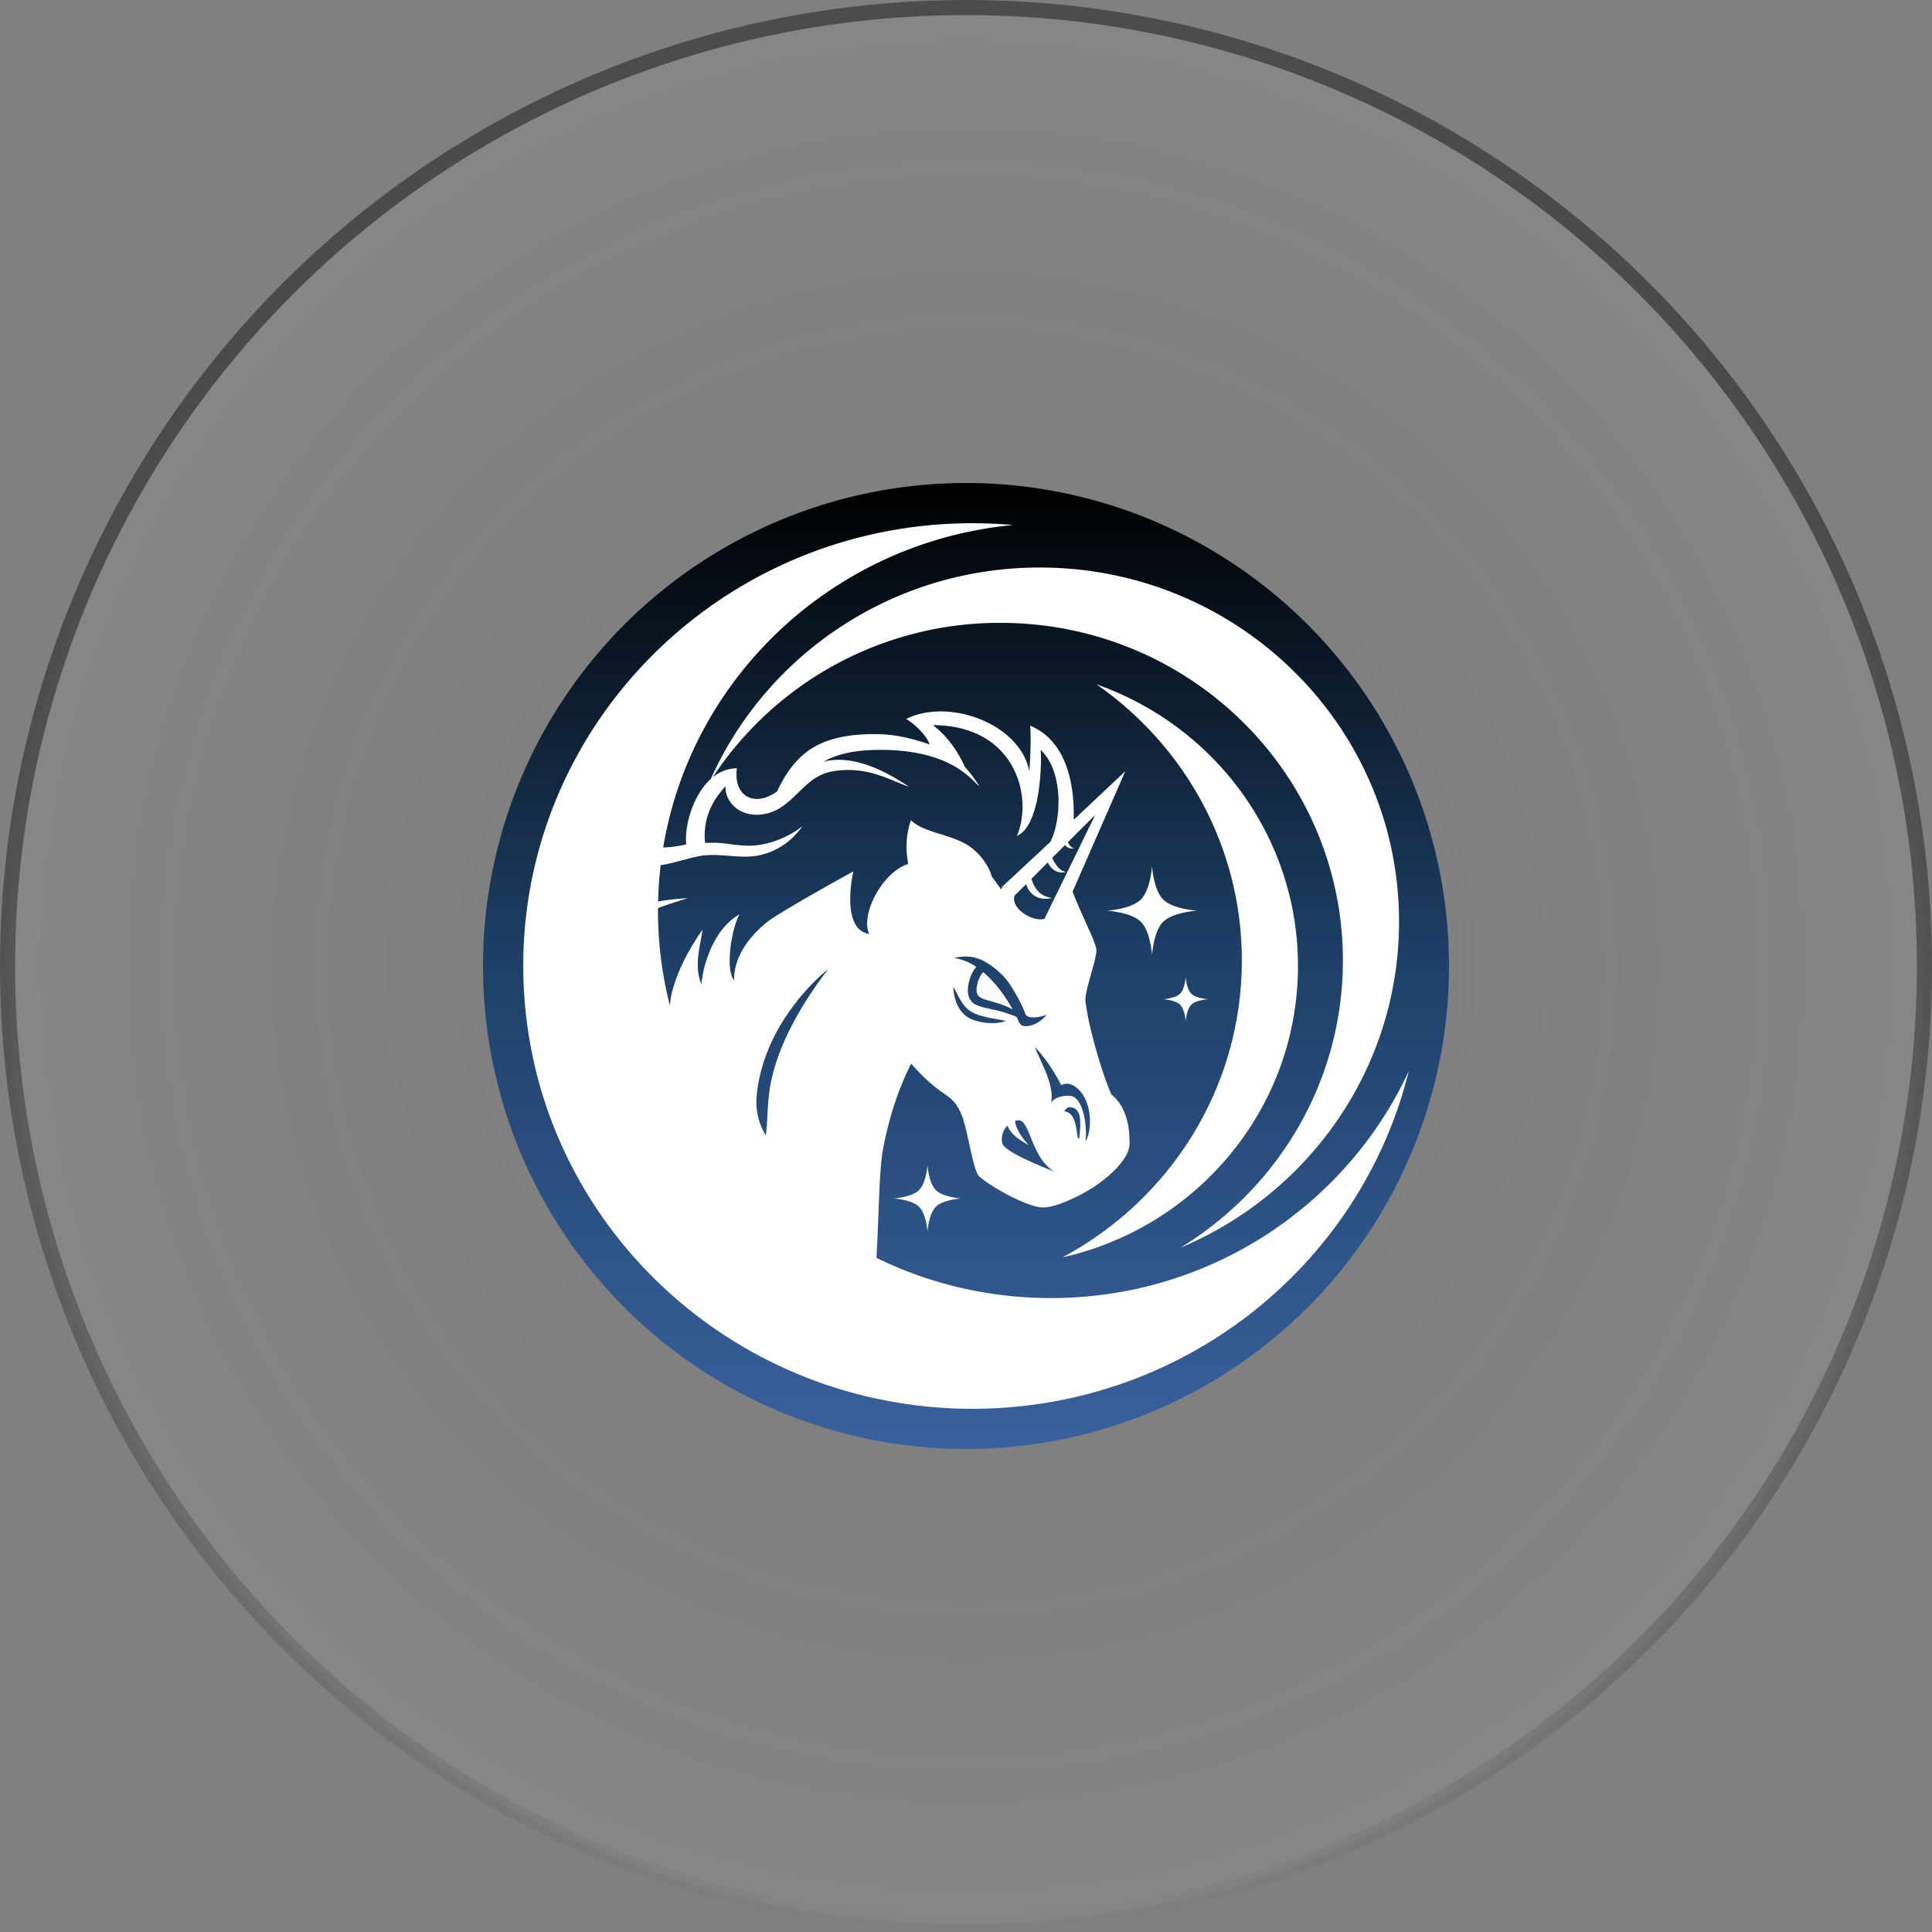
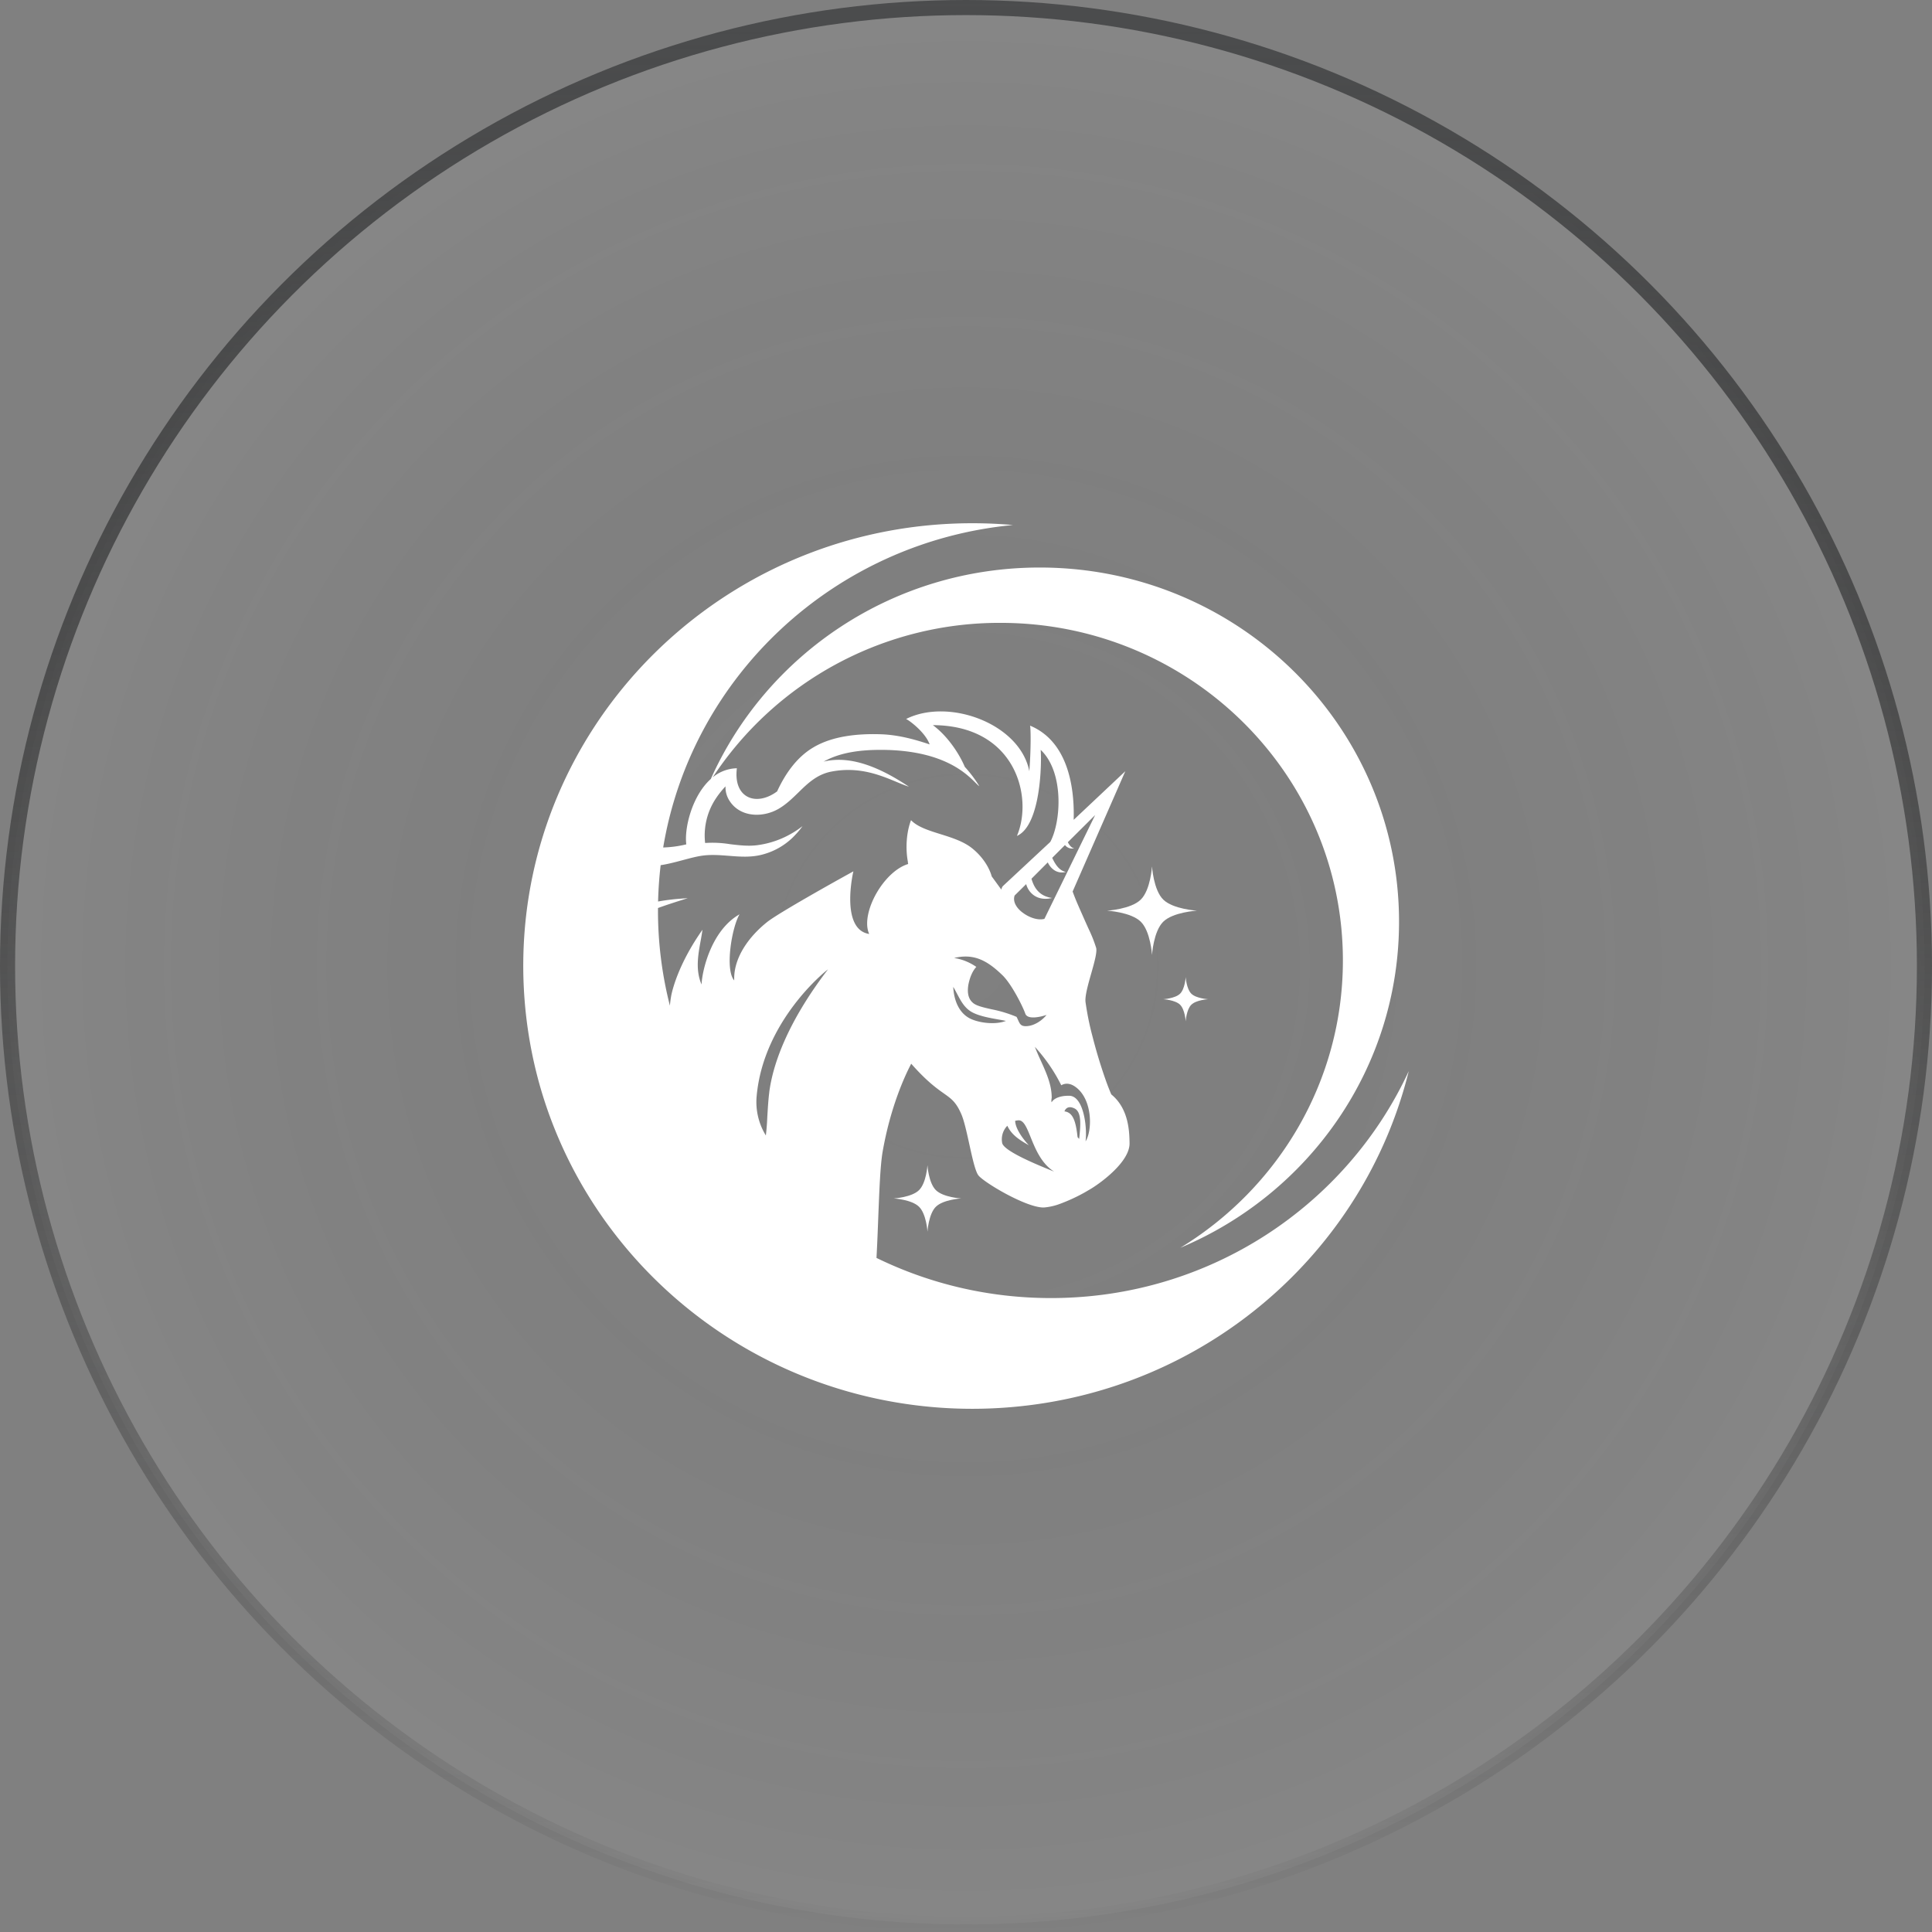
<svg xmlns="http://www.w3.org/2000/svg" width="64" height="64" fill="none" viewBox="0 0 64 64">
  <rect x="0" y="0" width="64" height="64" fill="#808080" stroke="none" />
  <circle cx="32" cy="32" r="31.75" fill="url(#a)" fill-opacity=".05" stroke="url(#b)" stroke-width=".5" />
-   <circle cx="32" cy="32" r="16" fill="url(#c)" />
-   <path fill="#fff" d="M33.546 33.437c-.2-.36-.535-.866-.975-1.232-.118.105-.188.331-.212.47-.056.35.124.399.46.49.195.054.442.122.727.272Z" />
  <path fill="#fff" fill-rule="evenodd" d="M21.969 28.074c.947-5.692 5.693-10.124 11.587-10.682a15.27 15.27 0 0 0-1.345-.059c-7.651 0-13.953 5.694-14.785 13.018a14.626 14.626 0 0 0 .41 5.441 14.262 14.262 0 0 0 .54 1.61c1.733 4.313 5.481 7.621 10.099 8.798a15.105 15.105 0 0 0 5.034.412c6.419-.547 11.671-5.112 13.158-11.13C44.617 39.917 40.08 43 34.815 43c-2.076 0-4.038-.479-5.78-1.33.026-.485.044-.95.06-1.38.036-.908.066-1.661.139-2.114.258-1.493.734-2.526.951-2.939.516.584.842.815 1.078.982.26.184.413.292.59.708.088.21.172.591.255.968.101.459.2.911.304 1.042.188.238 1.592 1.075 2.168 1.063a1.98 1.98 0 0 0 .552-.128c.277-.104.541-.226.8-.371l.2-.117c.364-.22 1.298-.912 1.286-1.516v-.001c-.006-.361-.019-1.138-.605-1.613a7.762 7.762 0 0 1-.177-.453 16.818 16.818 0 0 1-.446-1.47c-.1-.372-.176-.75-.23-1.133-.026-.195.082-.578.187-.947.101-.356.198-.7.166-.847a4.541 4.541 0 0 0-.24-.61c-.101-.22-.21-.47-.314-.704l-.05-.115a8.439 8.439 0 0 1-.177-.442l1.745-3.985-1.71 1.61c.018-.669-.017-2.527-1.445-3.12.023.087.035.738-.024 1.51-.311-1.58-2.673-2.439-4.083-1.73.1.04.64.441.781.842-.464-.157-1.034-.32-1.633-.337-.729-.023-1.569.052-2.21.43-.557.325-.94.877-1.21 1.463-.699.517-1.457.215-1.333-.766a1.29 1.29 0 0 0-.802.302 11.375 11.375 0 0 1 9.533-5.119c6.265 0 11.344 5.007 11.344 11.184 0 4.02-2.153 7.546-5.384 9.517 4.258-1.787 7.244-5.95 7.244-10.8 0-6.48-5.33-11.734-11.902-11.734-4.867 0-9.051 2.88-10.896 7.004-.625.56-.884 1.64-.812 2.167h-.004a3.661 3.661 0 0 1-.762.103Zm-.169 1.79c.01-.407.038-.808.085-1.204.253-.038.5-.105.737-.168.203-.054.398-.107.583-.138.315-.053.626-.028.938-.004.37.03.74.058 1.113-.042a2.26 2.26 0 0 0 1.104-.668 2.39 2.39 0 0 0 .224-.273c-.112.087-.23.168-.353.238a3.048 3.048 0 0 1-1.163.395c-.294.035-.588 0-.882-.035a3.605 3.605 0 0 0-.828-.04 2.214 2.214 0 0 1 .288-1.366c.111-.186.24-.354.388-.51a.814.814 0 0 0 .123.464c.347.563 1.099.586 1.628.284.253-.146.458-.345.66-.542.311-.304.618-.603 1.096-.695.912-.176 1.616.117 2.153.34.151.063.29.12.415.16-.81-.54-1.85-1.07-2.826-.83.57-.32 1.263-.39 1.903-.39 2.038.005 2.812.774 3.124 1.085.058.057.1.1.131.117a4.25 4.25 0 0 0-.481-.639c-.17-.406-.553-1.01-1.058-1.382 2.75.011 3.331 2.393 2.785 3.67.793-.348.823-2.421.787-2.851.776.732.682 2.37.318 3.05l-1.552 1.446-.029.029a.326.326 0 0 0-.041.104l-.135-.186-.182-.25c-.106-.371-.364-.696-.617-.905-.288-.247-.695-.375-1.084-.497-.39-.122-.76-.238-.973-.462-.152.4-.188.924-.105 1.377 0 .023.005.052.011.075-.252.076-.493.256-.699.482-.493.54-.805 1.371-.593 1.836-.97-.151-.529-2.068-.523-2.074-.006 0-2.415 1.33-2.85 1.673-.587.465-1.128 1.173-1.098 1.94-.312-.354-.083-1.748.176-2.19-.934.529-1.24 1.865-1.258 2.324-.206-.477-.115-.978-.032-1.437a7.32 7.32 0 0 0 .062-.376c-.82 1.165-1.004 2.038-1.033 2.172l-.001.007c-.02.11-.035.222-.045.335a12.685 12.685 0 0 1-.394-3.234c.294-.107.593-.202.889-.295l.096-.03c-.326.018-.658.05-.982.11ZM35.373 27.9l.905-.9-1.669 3.415-.011.023c-.212.058-.5-.04-.717-.203-.206-.151-.34-.366-.27-.57l.382-.377a.687.687 0 0 0 .158.285c.147.157.376.25.7.174a.924.924 0 0 1-.218-.058c-.288-.116-.405-.372-.464-.58l.54-.541c.1.215.318.395.6.314-.224-.035-.365-.273-.453-.465l.423-.424c.07.093.188.134.306.11-.1-.017-.165-.116-.212-.203Zm-3.137 5.326c-.176-.145-.194-.366-.159-.598.041-.209.118-.441.265-.598a1.765 1.765 0 0 0-.735-.296c.658-.157 1.099.087 1.598.569.312.302.682 1.051.758 1.272.088.261.705.046.705.046-.129.163-.393.366-.675.372-.174.005-.21-.072-.271-.21a2.55 2.55 0 0 0-.047-.098 4.241 4.241 0 0 0-.837-.253c-.263-.06-.483-.109-.602-.206Zm3.513 4.502-.053-.058c-.058-.529-.152-.82-.434-.854 0 0 .064-.227.329-.099.247.114.201.573.166.935l-.005.044-.003.032Zm.212.081c.059-.488-.07-1.504-.54-1.51-.306-.006-.465.087-.535.151l-.053.064a.37.37 0 0 1 .006-.14c.004-.435-.179-.837-.362-1.24a8.46 8.46 0 0 1-.196-.456c.352.384.646.814.875 1.273.13-.076.294-.076.476.058.564.412.558 1.44.329 1.8Zm-1.046 1c-.523-.21-1.651-.669-1.716-.942a.646.646 0 0 1 .17-.575c.136.29.37.453.712.645 0 0-.44-.453-.453-.807a.453.453 0 0 1 .124-.018c.165.005.263.248.389.558.156.386.354.874.774 1.138Zm-1.592-4.99c-.364.14-.905.064-1.193-.081-.376-.192-.535-.628-.552-1.046.048.08.09.161.132.24.134.252.255.48.52.614.233.117.563.176.838.225.094.016.18.032.255.048Zm-7.84 2.366c-.032.25-.05.557-.066.831a7.753 7.753 0 0 1-.047.598 2.113 2.113 0 0 1-.305-1.301c.223-2.492 2.268-4.136 2.362-4.2-1.351 1.766-1.827 3.154-1.945 4.072Z" clip-rule="evenodd" />
-   <path fill="#fff" d="M41.138 31.817c0 4.248-2.403 7.942-5.941 9.835 4.467-1.004 7.8-4.944 7.8-9.652 0-4.303-2.784-7.965-6.674-9.33 2.912 2.025 4.815 5.367 4.815 9.147Z" />
  <path fill="#fff" d="M37.79 30.533c.325.32.372 1.1.372 1.1s.047-.78.372-1.1c.325-.32 1.116-.366 1.116-.366s-.791-.047-1.116-.367c-.325-.32-.372-1.1-.372-1.1s-.047.78-.372 1.1c-.325.32-1.116.367-1.116.367s.791.046 1.116.366Zm-7.346 9.442c.244.24.28.825.28.825s.035-.585.278-.825c.244-.24.837-.275.837-.275s-.593-.035-.837-.275c-.243-.24-.279-.825-.279-.825s-.035.585-.279.825c-.243.24-.837.275-.837.275s.594.035.837.275Zm8.648-6.692c.162.16.186.55.186.55s.023-.39.186-.55c.162-.16.558-.183.558-.183s-.396-.023-.558-.183c-.163-.16-.186-.55-.186-.55s-.024.39-.186.55c-.163.16-.558.183-.558.183s.395.023.558.183Z" />
  <defs>
    <linearGradient id="b" x1="32" x2="32" y1="0" y2="64" gradientUnits="userSpaceOnUse">
      <stop stop-color="#4B4C4D" />
      <stop offset="1" stop-opacity="0" />
    </linearGradient>
    <linearGradient id="c" x1="32" x2="32" y1="16" y2="48" gradientUnits="userSpaceOnUse">
      <stop />
      <stop offset=".5" stop-color="#1E4169" />
      <stop offset="1" stop-color="#3A619D" />
    </linearGradient>
    <radialGradient id="a" cx="0" cy="0" r="1" gradientTransform="matrix(0 32 -32 0 32 32)" gradientUnits="userSpaceOnUse">
      <stop stop-opacity="0" />
      <stop offset="1" stop-color="#fff" />
    </radialGradient>
  </defs>
</svg>